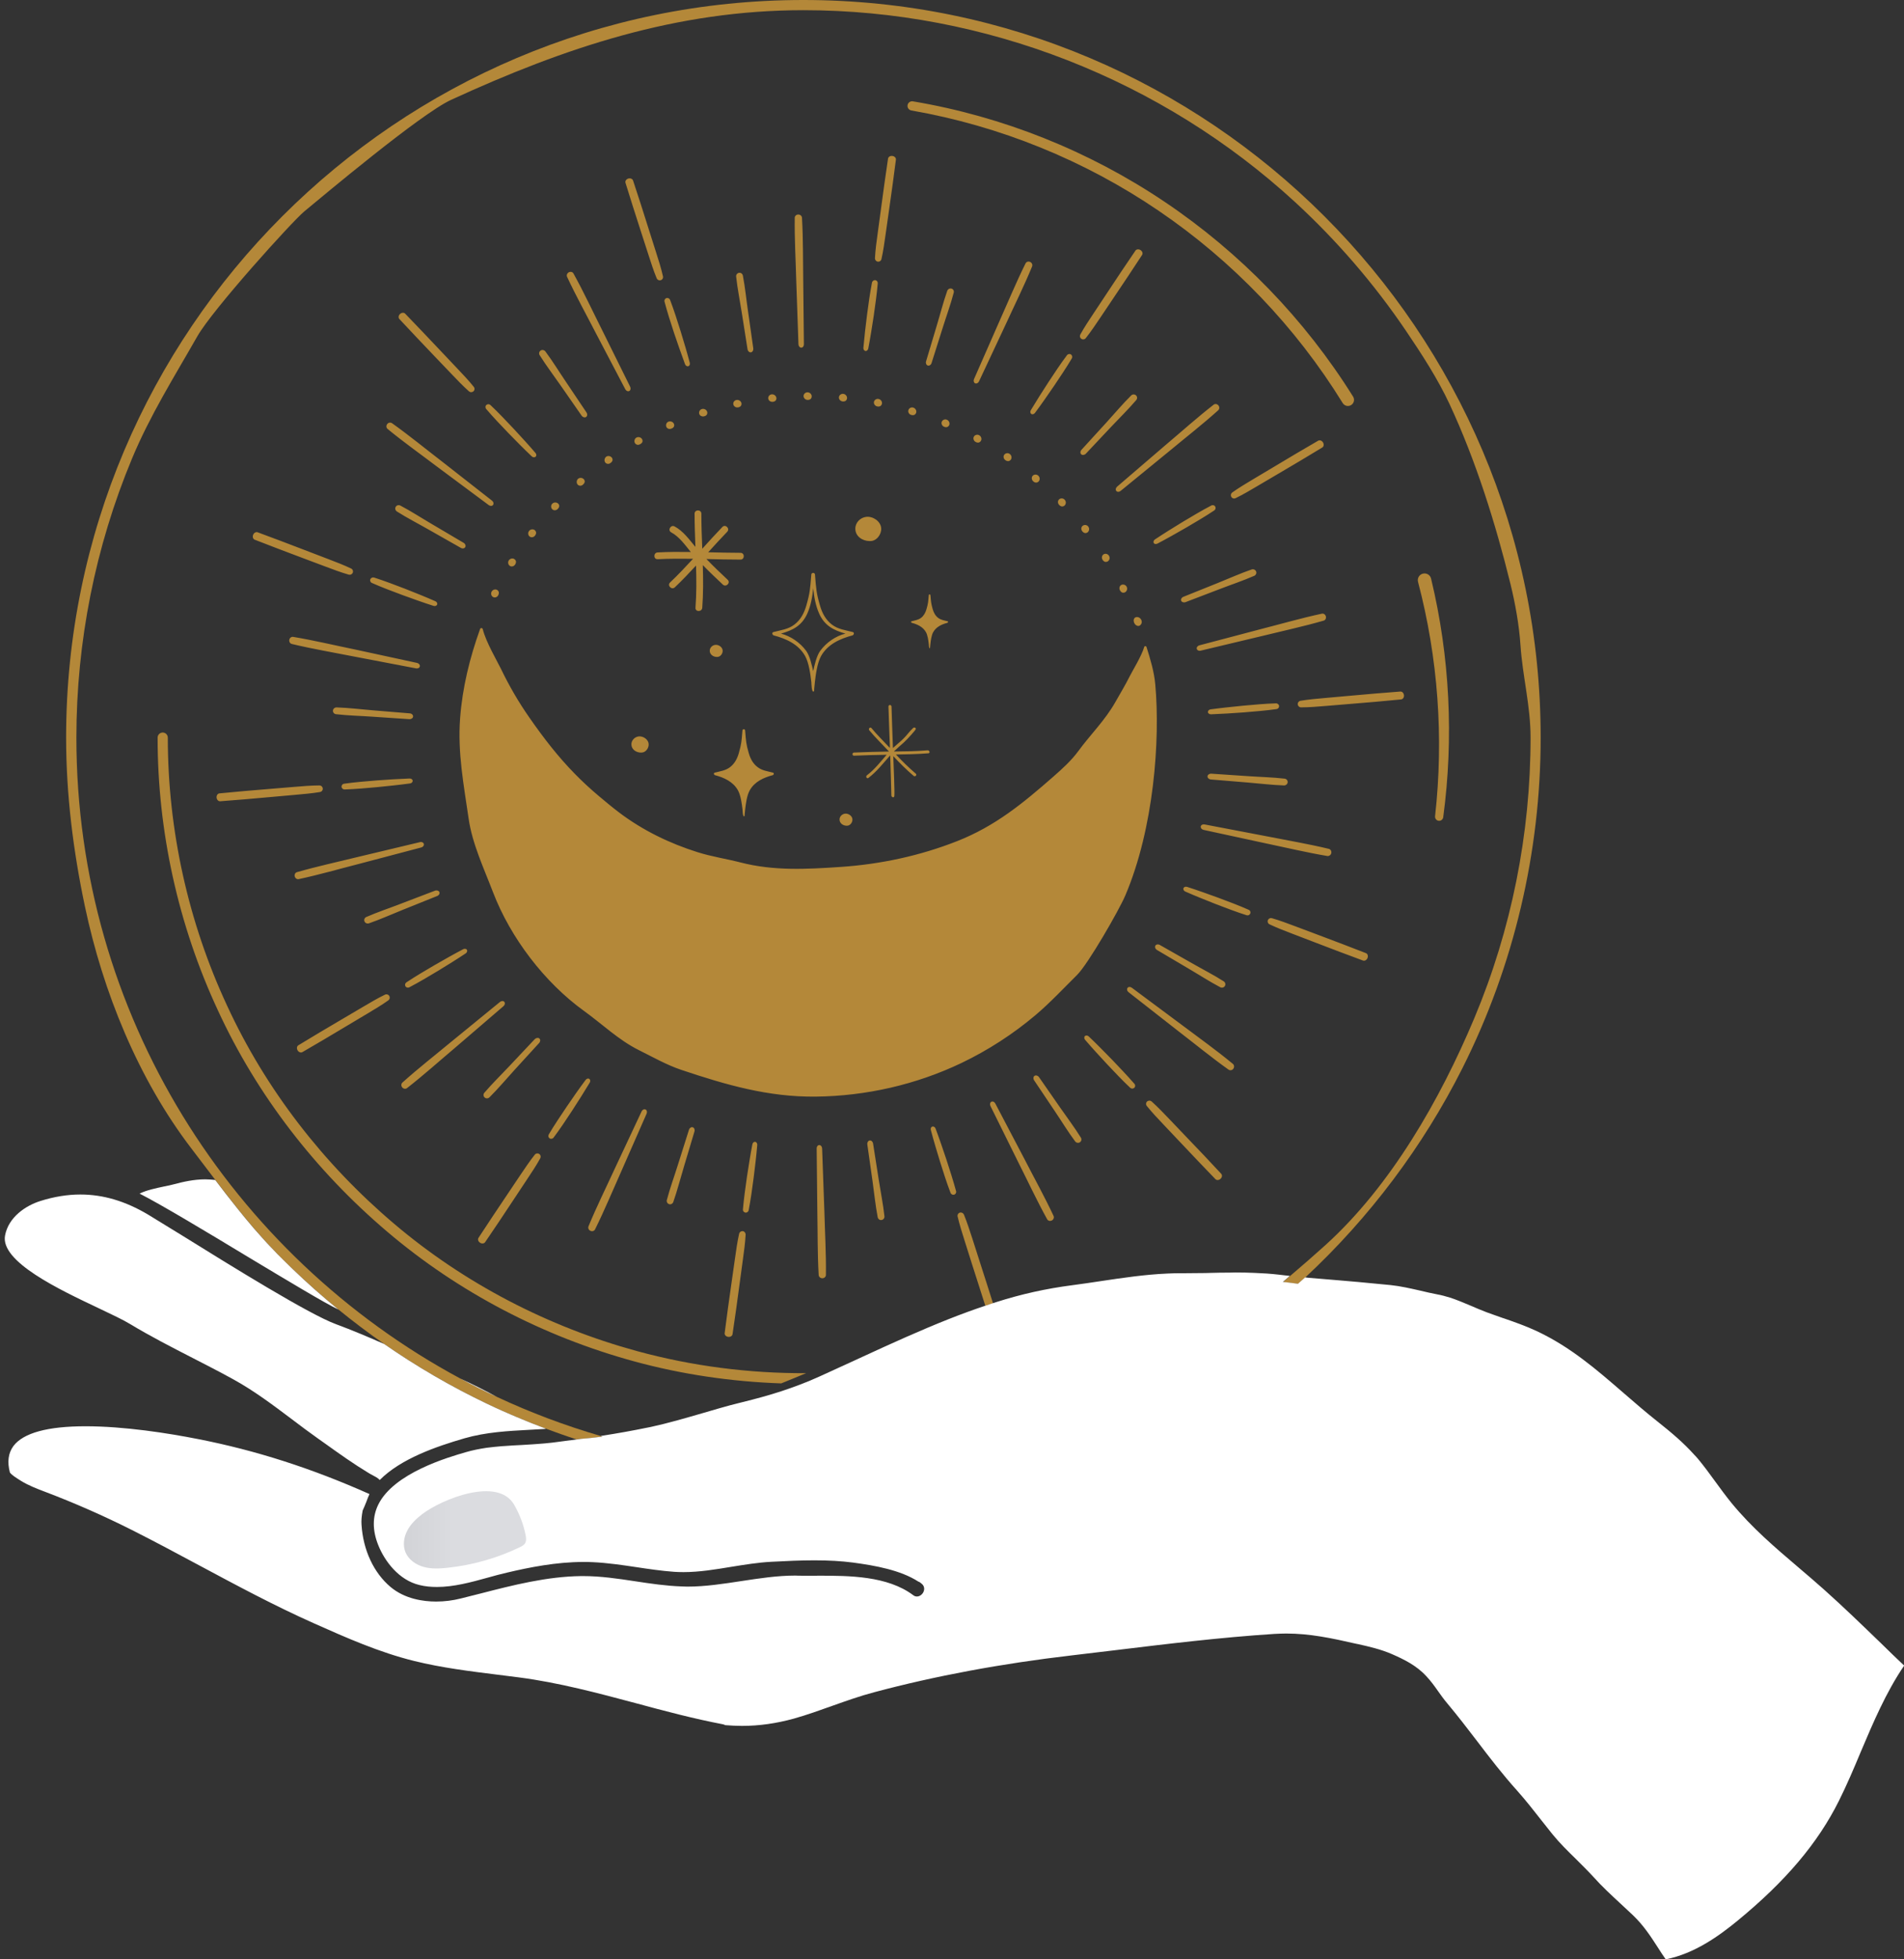
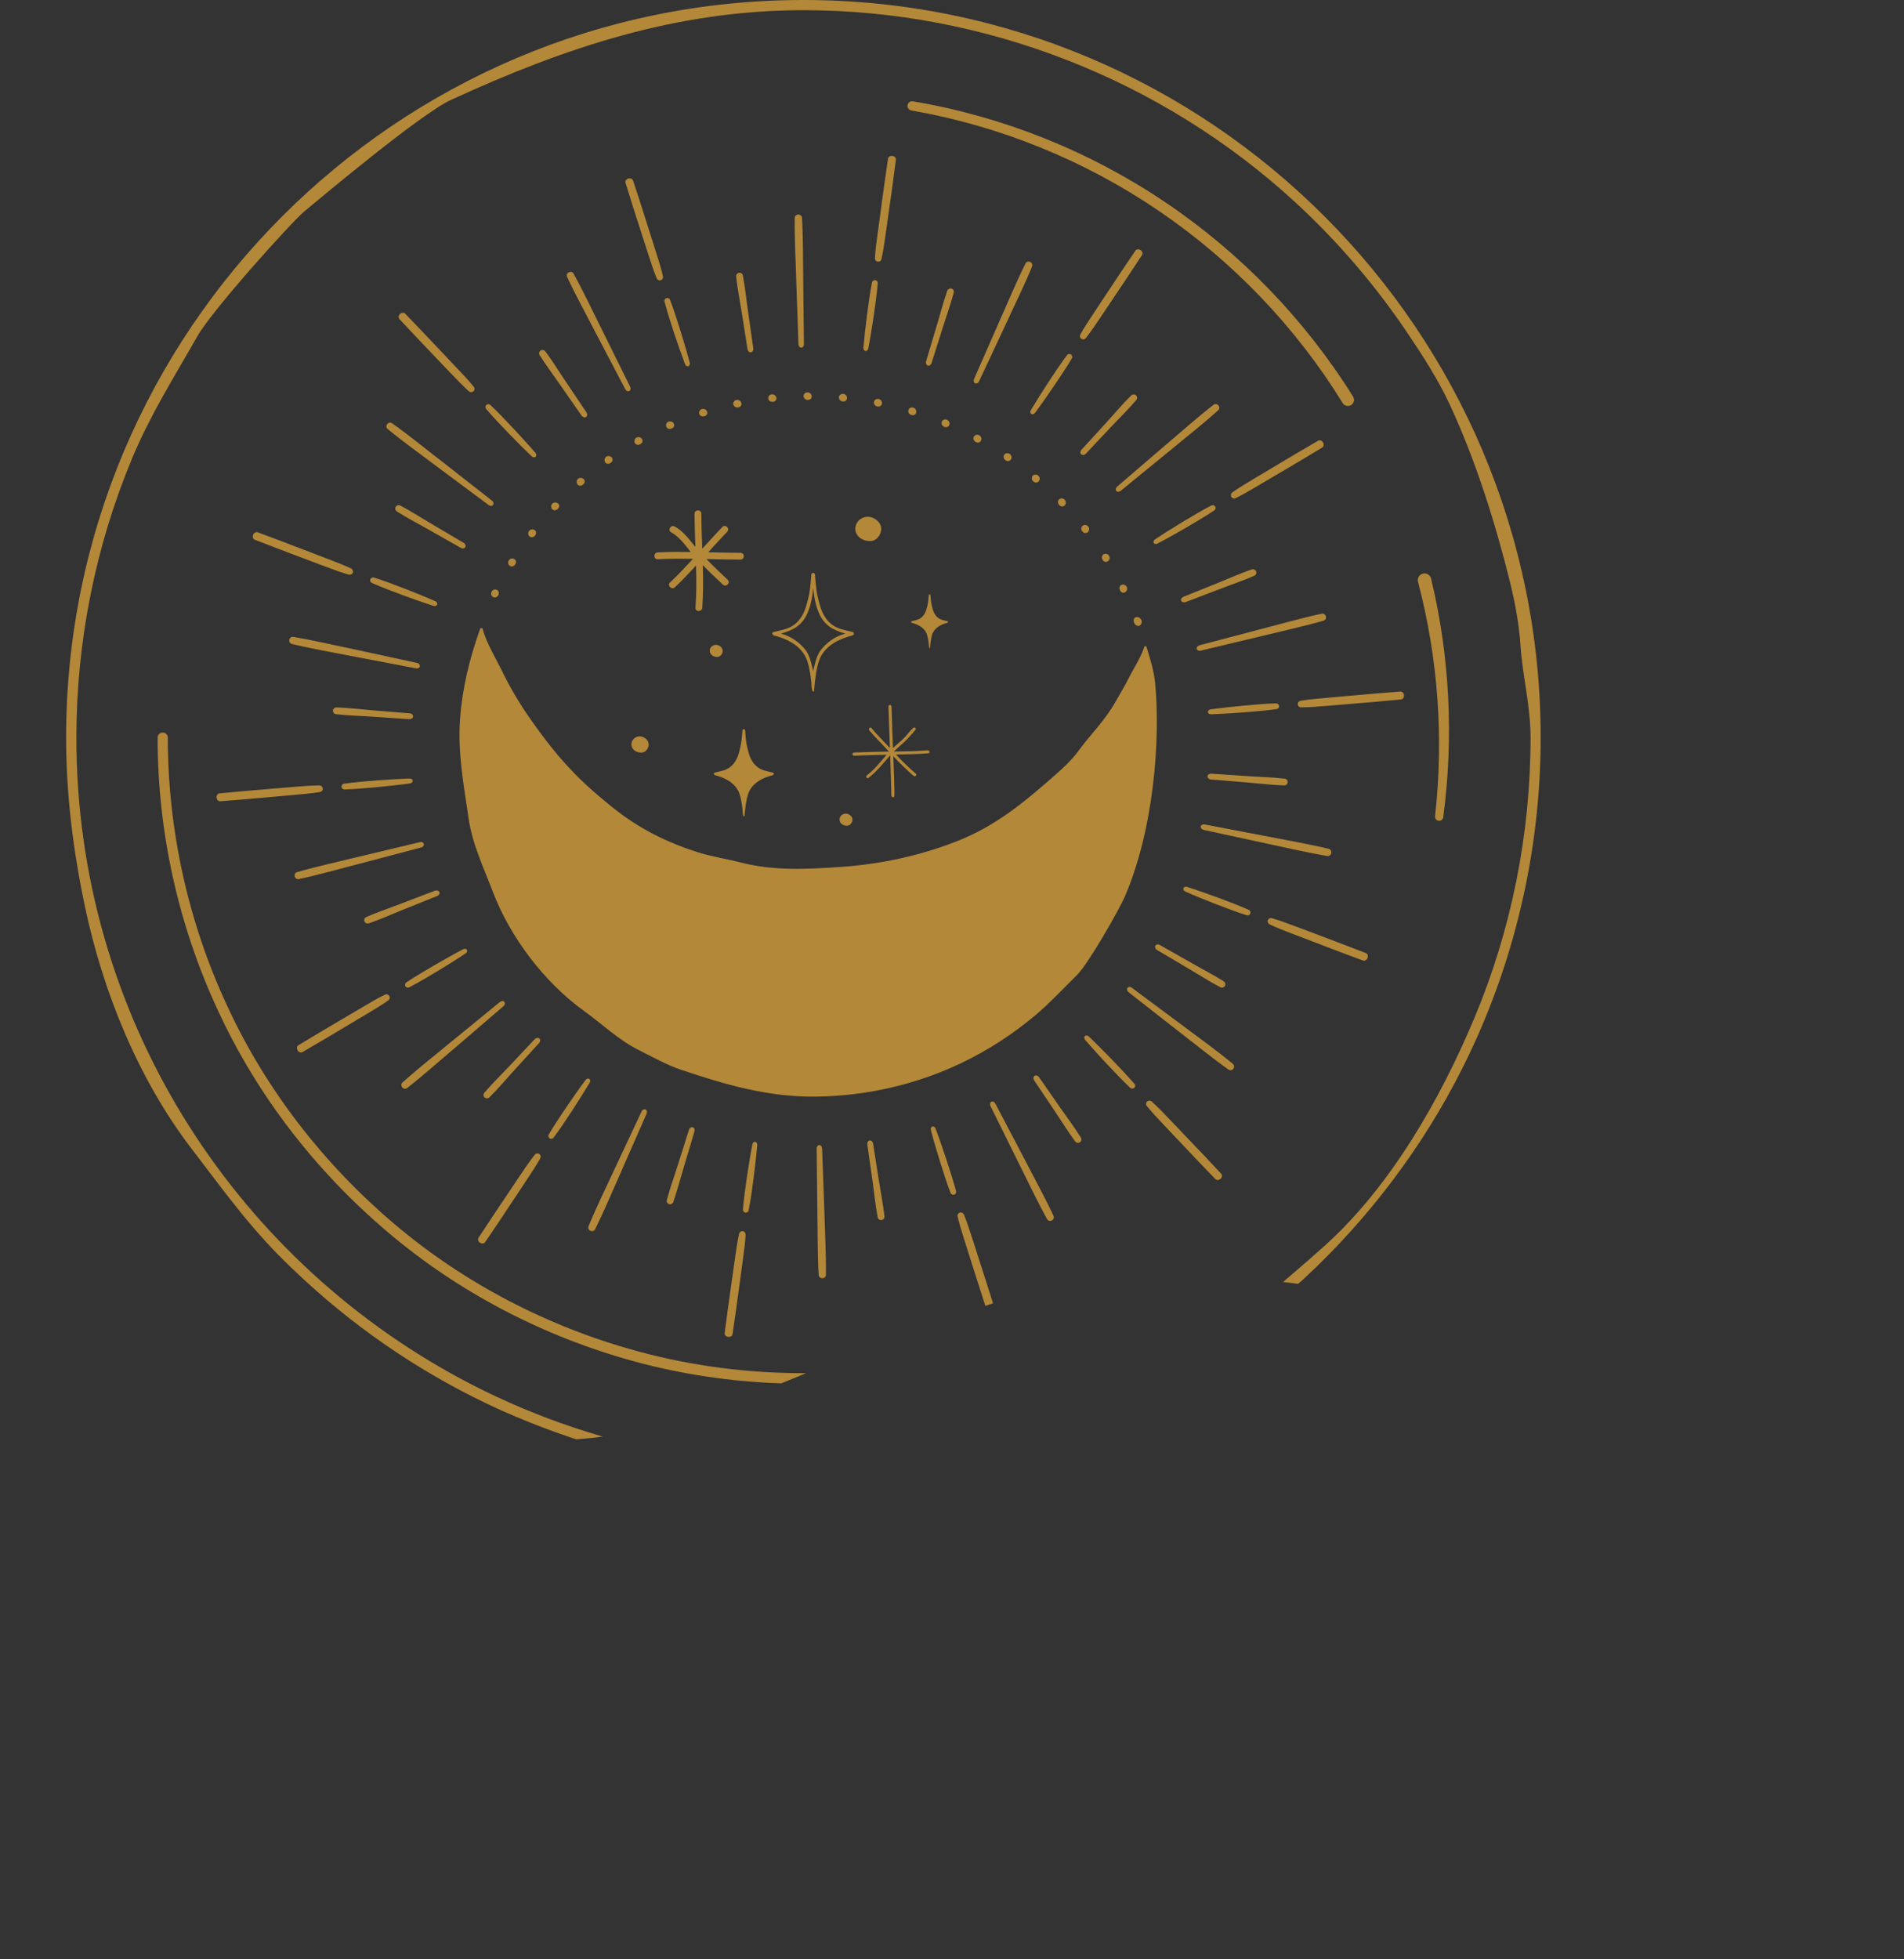
<svg xmlns="http://www.w3.org/2000/svg" xmlns:xlink="http://www.w3.org/1999/xlink" fill="#000000" height="500" id="Layer_1" preserveAspectRatio="xMidYMid meet" version="1.1" viewBox="-1.2 0.0 486.1 500.0" width="486.1" x="0" xml:space="preserve" y="0" zoomAndPan="magnify">
  <rect x="-1.2" y="0.0" width="486.1" height="500.0" fill="#333333" stroke="none" />
  <g>
    <g id="change1_1">
      <path d="M178.31,106.27c-0.27,0-0.57-0.1-0.75-0.27c-0.4-0.38-0.36-1.06,0.06-1.42c0.76-0.64,1.99,0.05,1.72,1.03 C179.22,106.05,178.72,106.26,178.31,106.27z M203.55,55.56c-0.03-0.44-0.41-0.8-0.91-0.82c-0.51-0.02-0.93,0.36-0.94,0.83 c-0.07,5.39,0.25,10.77,0.39,16.15l0.56,16.15c0.02,0.47,0.34,0.85,0.71,0.85c0.39,0,0.69-0.38,0.68-0.86l-0.17-16.16 C203.79,66.34,203.86,60.96,203.55,55.56z M204.7,102.01c0.39,0.11,0.93,0.04,1.18-0.34c0.55-0.87-0.42-1.87-1.34-1.47 c-0.5,0.21-0.75,0.8-0.47,1.31C204.19,101.74,204.45,101.94,204.7,102.01z M166.71,142.7c2.99-0.16,6-0.15,9.03-0.11 c-1.9,2.06-3.82,4.11-5.87,6.05c-0.81,0.77,0.41,2,1.23,1.23c1.87-1.78,3.65-3.65,5.4-5.55c0.11,3.59,0.13,7.19-0.14,10.76 c-0.09,1.12,1.66,1.11,1.73,0c0.27-3.61,0.24-7.23,0.14-10.87c1.66,1.71,3.39,3.34,5.12,4.97c0.81,0.77,2.04-0.46,1.23-1.23 c-1.84-1.73-3.68-3.48-5.43-5.3c2.91,0.08,5.82,0.15,8.7,0.15c1.12,0,1.12-1.73,0-1.73c-2.73,0-5.48-0.08-8.24-0.14 c1.6-1.76,3.2-3.52,4.85-5.23c0.78-0.81-0.45-2.03-1.23-1.23c-1.75,1.82-3.45,3.69-5.14,5.56c-0.12-2.99-0.23-5.97-0.23-8.94 c0-1.12-1.73-1.12-1.73,0c0,2.81,0.11,5.65,0.21,8.47c-1.58-1.89-3.1-4.04-5.31-5.22c-0.98-0.53-1.86,0.96-0.88,1.5 c2.07,1.12,3.53,3.2,5.01,5.02c-2.83-0.04-5.66-0.05-8.46,0.11C165.59,141.02,165.58,142.75,166.71,142.7z M263.17,259.04 c3.67-3.1,7.22-6.89,10.62-10.26c2.82-2.79,10.71-16.52,12.3-20.25c7.33-17.21,8.93-39.77,7.66-53.85 c-0.29-3.27-1.25-6.43-2.24-9.58c-0.1-0.29-0.5-0.3-0.59,0c-0.68,2.34-3.05,6.17-3.67,7.42c-1.13,2.28-2.47,4.46-3.71,6.67 c-2.62,4.63-6.37,8.28-9.49,12.54c-1.72,2.35-4.07,4.48-6.31,6.44c-7.78,6.82-14.83,12.63-24.56,16.47 c-9.46,3.73-19.53,5.89-29.66,6.58c-8.77,0.6-17.21,1.05-25.64-1.13c-3.65-0.94-7.36-1.48-10.97-2.62c-7.16-2.25-14-5.57-20-10.1 c-1.83-1.38-3.58-2.85-5.34-4.33c-2.17-1.83-4.15-3.67-6.01-5.57c-4.3-4.39-7.92-9.06-11.63-14.39c-2.74-3.92-5.14-8.06-7.22-12.38 c-0.81-1.69-3.92-7-4.65-10.14c-0.09-0.36-0.58-0.39-0.69-0.05c-2.64,7.33-4.52,14.99-5.1,22.76c-0.66,8.8,0.92,16.95,2.17,25.6 c0.92,6.43,3.9,12.72,6.24,18.83c4.45,11.6,13.12,22.99,23.24,30.29c4.64,3.34,8.8,7.4,13.96,9.97c3.54,1.76,7.09,3.79,10.88,5.06 c11.36,3.81,22.21,6.96,34.29,6.82c12.85-0.14,25.64-3.05,37.24-8.59C251.07,268,257.43,263.88,263.17,259.04z M189.06,309.43 c0.4,0.09,0.8-0.19,0.88-0.61c0.53-2.76,0.91-5.52,1.27-8.29c0.35-2.77,0.68-5.56,0.92-8.34c0.03-0.39-0.17-0.74-0.49-0.81 c-0.34-0.07-0.68,0.21-0.76,0.64c-0.53,2.76-0.95,5.52-1.38,8.28c-0.39,2.76-0.79,5.54-1.03,8.33 C188.43,308.99,188.68,309.35,189.06,309.43z M187.5,314.84c-0.47,2.09-0.76,4.21-1.06,6.32l-0.9,6.34 c-0.61,4.23-1.19,8.46-1.73,12.69c-0.06,0.44,0.33,0.88,0.88,0.95c0.56,0.09,1.06-0.22,1.13-0.67c0.64-4.22,1.21-8.45,1.78-12.69 l0.86-6.35c0.29-2.12,0.59-4.23,0.7-6.37c0.02-0.4-0.25-0.79-0.66-0.88C188.05,314.1,187.6,314.39,187.5,314.84z M173.69,92.93 c0.13,0.37,0.48,0.6,0.8,0.53c0.34-0.08,0.53-0.47,0.41-0.89c-0.71-2.71-1.52-5.38-2.34-8.06c-0.84-2.67-1.68-5.34-2.68-7.96 c-0.13-0.36-0.51-0.58-0.89-0.49c-0.4,0.1-0.64,0.5-0.53,0.92c0.71,2.71,1.57,5.37,2.44,8.02 C171.81,87.66,172.71,90.31,173.69,92.93z M201.63,159.37c1.58-1.21,2.47-2.93,3.02-4.82c0.95-3.28,0.98-4.3,1.26-7.66 c0.01-0.09,0.01-0.17,0.02-0.26c0-0.02,0-0.04,0-0.05c0.02-0.16,0.14-0.29,0.3-0.35c0.01,0,0.02-0.01,0.04-0.02 c0.04-0.01,0.09-0.02,0.13-0.02c0.04,0,0.09,0.01,0.13,0.02c0.01,0,0.03,0.01,0.04,0.02c0.15,0.06,0.29,0.17,0.3,0.35 c0,0.02,0,0.04,0,0.05c0.01,0.09,0.01,0.17,0.02,0.26c0.28,3.36,0.31,4.39,1.26,7.66c0.55,1.89,1.44,3.6,3.02,4.82 c1.58,1.22,3.48,1.43,5.35,1.92c0.48,0.13,0.27,0.76-0.1,0.86c-3.09,0.82-6.29,2.22-8,5.27c-0.97,1.75-1.35,4.65-1.58,6.67 c-0.07,0.58-0.12,1.16-0.17,1.73c-0.02,0.14,0.03,0.56-0.13,0.64c-0.56,0.29-0.56-2.04-0.6-2.37c-0.23-2.01-0.61-4.91-1.58-6.67 c-1.71-3.05-4.9-4.45-8-5.27c-0.38-0.1-0.58-0.73-0.1-0.86C198.15,160.8,200.05,160.59,201.63,159.37z M198.19,161.69 c2.44,0.63,4.85,2.25,6.43,4.4c0.92,1.26,1.45,3.63,1.79,5.17c0.34-1.54,0.87-3.91,1.79-5.17c1.57-2.15,3.98-3.79,6.43-4.4 c-2.92-0.85-5.29-1.95-6.7-5.12c-0.91-2.04-1.29-4.25-1.51-6.47c-0.22,2.23-0.61,4.43-1.51,6.47 C203.48,159.75,201.11,160.85,198.19,161.69z M169.1,107.85c-0.36,0.42-0.35,1.09,0.1,1.43c0.2,0.15,0.51,0.22,0.76,0.16 c0.39-0.06,0.89-0.32,0.95-0.75C171.09,107.7,169.78,107.12,169.1,107.85z M337.31,157.33c-0.11-0.5-0.57-0.83-1.03-0.73 c-5.27,1.13-10.45,2.63-15.66,3.96l-15.62,4.12c-0.45,0.12-0.75,0.51-0.66,0.89c0.09,0.38,0.54,0.59,0.99,0.47l15.72-3.75 c5.23-1.29,10.5-2.42,15.68-3.91C337.16,158.26,337.42,157.8,337.31,157.33z M170.7,306.71c1.04-2.96,1.8-5.99,2.71-8.99l2.69-8.99 c0.14-0.48-0.06-0.95-0.44-1.07c-0.39-0.12-0.83,0.18-0.97,0.66l-2.83,8.95c-0.93,2.99-2.02,5.92-2.81,8.95 c-0.12,0.44,0.12,0.9,0.55,1.05C170.04,307.44,170.54,307.18,170.7,306.71z M307.97,182.28c2.8-0.1,5.6-0.29,8.38-0.49 c2.78-0.23,5.58-0.45,8.35-0.84c0.39-0.05,0.66-0.37,0.66-0.75c-0.02-0.41-0.38-0.73-0.8-0.72c-2.8,0.09-5.59,0.35-8.37,0.6 c-2.78,0.28-5.57,0.56-8.34,0.94c-0.39,0.06-0.67,0.34-0.66,0.66C307.18,182.02,307.53,182.29,307.97,182.28z M288.6,159.32 c0.38,0.43,1.1,0.7,1.56-0.09c0.44-0.75-0.22-1.78-1.06-1.77C288.04,157.48,288.05,158.68,288.6,159.32z M307.92,198.91l9.35,0.77 c3.12,0.25,6.22,0.65,9.35,0.75c0.45,0.01,0.87-0.31,0.92-0.76c0.07-0.48-0.28-0.92-0.77-0.97c-3.11-0.36-6.24-0.42-9.36-0.64 l-9.36-0.63c-0.5-0.03-0.93,0.27-0.96,0.66C307.05,198.5,307.43,198.86,307.92,198.91z M284.76,149.55 c-0.15,0.21-0.2,0.53-0.14,0.79c0.1,0.39,0.4,0.85,0.85,0.9c1.01,0.12,1.5-1.21,0.7-1.84 C285.73,149.05,285.09,149.09,284.76,149.55z M216.83,192.84c2.78-0.12,5.56-0.19,8.34-0.24c-1.6,1.84-3.08,3.76-5.05,5.25 c-0.39,0.3-0.01,0.98,0.39,0.67c2.16-1.65,3.78-3.75,5.56-5.76c0.05,1.53,0.31,9.56,0.3,10.2c-0.01,0.51,0.69,0.71,0.76,0.21 c0.13-0.96-0.21-8.25-0.27-10.21c1.64,1.77,3.35,3.46,5.19,5.03c0.39,0.33,0.94-0.22,0.56-0.56c-1.79-1.53-3.47-3.18-5.07-4.89 c0.02,0,0.04,0,0.06,0c0.84,0,5.96-0.1,8.23-0.31c0.5-0.05,0.3-0.8-0.21-0.76c-3.51,0.28-5.23,0.25-8.61,0.3 c0.81-0.8,1.68-1.52,2.53-2.29c1-0.91,3.12-3.28,3.08-3.46c-0.01-0.03-0.01-0.06-0.02-0.09c-0.06-0.31-0.45-0.36-0.66-0.17 c-0.91,0.83-1.59,1.84-2.46,2.7c-0.86,0.86-1.82,1.59-2.71,2.42c-0.12-3.53-0.26-7.05-0.36-10.58c-0.01-0.29-0.33-0.5-0.59-0.34 c-0.25,0.16-0.2,0.3-0.19,0.58c0.01,0.25,0.02,0.51,0.03,0.76c0.02,0.51,0.03,1.02,0.05,1.53c0.05,1.35,0.1,2.71,0.14,4.06 c0.03,0.67,0.05,1.35,0.08,2.02c0.01,0.34,0.02,0.67,0.04,1.01c0.01,0.17,0.01,0.35,0.02,0.53c0,0.08-0.04,0.39,0.02,0.44 c-1.58-1.69-3.25-3.31-4.72-5.09c-0.33-0.39-0.88,0.17-0.56,0.56c1.57,1.9,3.36,3.61,5.04,5.42c-2.99,0.06-5.96,0.13-8.95,0.26 C216.32,192.07,216.32,192.86,216.83,192.84z M225.8,53.44c0.61-4.23,1.19-8.46,1.73-12.69c0.06-0.44-0.33-0.88-0.88-0.95 c-0.56-0.09-1.06,0.22-1.13,0.67c-0.64,4.22-1.21,8.45-1.78,12.69l-0.86,6.35c-0.29,2.12-0.59,4.23-0.7,6.37 c-0.02,0.4,0.25,0.79,0.66,0.88c0.45,0.1,0.9-0.19,1-0.65c0.47-2.09,0.76-4.21,1.06-6.32L225.8,53.44z M222.68,101.81 c-0.53,0.12-0.9,0.65-0.73,1.19c0.08,0.25,0.29,0.5,0.53,0.62c0.36,0.17,0.92,0.21,1.22-0.11 C224.42,102.78,223.66,101.61,222.68,101.81z M217.17,134.92c0.01,1.94,1.8,3.12,3.59,3.15c0.02,0,0.04-0.01,0.06-0.01 s0.03,0.01,0.04,0.01c1.69,0.09,3.02-1.67,2.91-3.28c-0.12-1.77-2.1-3.08-3.79-2.9C218.45,132.06,217.16,133.34,217.17,134.92z M221.42,72.12c-0.53,2.76-0.91,5.52-1.27,8.29c-0.35,2.77-0.68,5.56-0.92,8.34c-0.03,0.39,0.17,0.74,0.49,0.81 c0.34,0.07,0.68-0.21,0.76-0.64c0.53-2.76,0.95-5.52,1.38-8.28c0.39-2.76,0.79-5.54,1.03-8.33c0.03-0.39-0.21-0.73-0.59-0.81 C221.89,71.43,221.5,71.71,221.42,72.12z M213.64,102.37c0.38,0.13,0.92,0.13,1.2-0.22c0.64-0.81-0.23-1.9-1.18-1.6 c-0.52,0.16-0.83,0.73-0.61,1.26C213.15,102.05,213.39,102.28,213.64,102.37z M135.52,115.6c-1.82-2.13-3.72-4.18-5.62-6.23 c-1.92-2.03-3.83-4.07-5.88-6c-0.28-0.27-0.71-0.3-1.01-0.06c-0.33,0.25-0.36,0.73-0.08,1.06c1.82,2.14,3.76,4.15,5.69,6.17 c1.96,2,3.91,4,5.94,5.92c0.28,0.26,0.68,0.32,0.94,0.12C135.8,116.36,135.8,115.92,135.52,115.6z M124.19,151.45 c-0.02,0.55,0.41,1.04,0.97,1.01c0.26-0.01,0.55-0.16,0.71-0.36c0.25-0.31,0.41-0.84,0.19-1.21 C125.54,150.01,124.21,150.44,124.19,151.45z M128.54,143.44c-0.07,0.54,0.31,1.08,0.87,1.11c0.26,0.02,0.56-0.11,0.74-0.29 c0.28-0.28,0.51-0.79,0.32-1.18C130.04,142.14,128.67,142.43,128.54,143.44z M135.32,265.18l-6.43,6.83 c-2.14,2.28-4.39,4.46-6.43,6.84c-0.3,0.35-0.29,0.86,0.04,1.18c0.35,0.35,0.92,0.34,1.27-0.02c2.23-2.21,4.23-4.61,6.34-6.92 l6.33-6.93c0.34-0.37,0.37-0.89,0.06-1.16C136.19,264.75,135.67,264.83,135.32,265.18z M126.46,255.67l-12.51,10.22 c-4.14,3.44-8.4,6.75-12.41,10.36c-0.33,0.3-0.37,0.82-0.07,1.21c0.31,0.4,0.87,0.5,1.24,0.21c4.25-3.31,8.26-6.92,12.38-10.39 l12.26-10.53c0.36-0.31,0.45-0.79,0.21-1.09C127.32,255.37,126.83,255.38,126.46,255.67z M135.33,294.66 c-1.33,1.68-2.51,3.46-3.71,5.23l-3.57,5.32c-2.38,3.55-4.76,7.09-7.09,10.67c-0.24,0.38-0.09,0.92,0.38,1.23 c0.46,0.32,1.06,0.26,1.32-0.13c2.42-3.53,4.78-7.08,7.13-10.64l3.54-5.34c1.18-1.78,2.37-3.55,3.4-5.42 c0.2-0.36,0.12-0.82-0.22-1.07C136.16,294.23,135.62,294.29,135.33,294.66z M97.67,108.2c-0.32,0.4-0.28,0.97,0.09,1.27 c4.17,3.42,8.56,6.53,12.86,9.79l12.97,9.64c0.38,0.28,0.86,0.26,1.09-0.05c0.22-0.32,0.13-0.78-0.24-1.07l-12.73-9.96 c-4.27-3.28-8.43-6.7-12.83-9.83C98.5,107.75,97.96,107.81,97.67,108.2z M99.37,312.24c-17.94-15.2-32.73-34.23-42.59-55.61 c-9.94-21.34-15.13-44.84-15.14-68.4c0-0.72-0.59-1.3-1.3-1.3c-0.72,0-1.3,0.59-1.3,1.3c-0.01,23.92,5.26,47.82,15.35,69.51 c10,21.74,25.03,41.09,43.25,56.55c18.23,15.51,39.97,26.8,63.04,33.1c12.24,3.35,24.88,5.19,37.57,5.63 c2.12-0.87,4.25-1.72,6.36-2.61c-14.57,0.07-29.16-1.8-43.21-5.64C138.7,338.57,117.31,327.48,99.37,312.24z M117.06,242.22 c-2.48,1.3-4.91,2.69-7.34,4.08c-2.41,1.42-4.83,2.83-7.16,4.38c-0.32,0.21-0.44,0.63-0.27,0.96c0.18,0.37,0.65,0.5,1.02,0.3 c2.49-1.3,4.88-2.74,7.28-4.17c2.39-1.46,4.77-2.93,7.1-4.48c0.33-0.21,0.47-0.6,0.33-0.89 C117.87,242.11,117.43,242.02,117.06,242.22z M113.99,95.35c1.47,1.54,2.95,3.09,4.54,4.52c0.31,0.27,0.76,0.28,1.1,0.03 c0.37-0.29,0.42-0.81,0.13-1.18c-1.34-1.67-2.81-3.21-4.28-4.76l-4.4-4.65c-2.93-3.1-5.87-6.2-8.84-9.27 c-0.32-0.33-0.9-0.29-1.3,0.08c-0.42,0.37-0.49,0.96-0.17,1.3c2.91,3.13,5.86,6.22,8.8,9.31L113.99,95.35z M149.51,314.07 c0.46,0.23,1,0.08,1.21-0.35c2.4-4.83,4.45-9.81,6.66-14.73l6.5-14.8c0.19-0.43,0.07-0.91-0.28-1.07 c-0.35-0.16-0.79,0.06-0.99,0.48l-6.86,14.63c-2.24,4.89-4.65,9.72-6.7,14.7C148.88,313.37,149.07,313.86,149.51,314.07z M133.68,135.9c-0.13,0.54,0.19,1.1,0.75,1.19c0.26,0.04,0.57-0.05,0.77-0.21c0.3-0.26,0.59-0.73,0.43-1.15 C135.3,134.76,133.91,134.91,133.68,135.9z M288.89,102.09c0.3-0.35,0.29-0.86-0.04-1.18c-0.35-0.35-0.92-0.34-1.27,0.02 c-2.23,2.21-4.23,4.61-6.34,6.92l-6.33,6.93c-0.34,0.37-0.37,0.89-0.06,1.16c0.3,0.27,0.83,0.19,1.17-0.16l6.43-6.83 C284.61,106.65,286.86,104.47,288.89,102.09z M88.45,145.08c-1.93-0.92-3.93-1.68-5.92-2.44l-5.98-2.29 c-3.99-1.53-7.98-3.05-11.98-4.52c-0.42-0.15-0.93,0.13-1.14,0.64c-0.21,0.52-0.04,1.08,0.39,1.25c3.98,1.56,7.98,3.07,11.97,4.57 l5.99,2.25c1.99,0.75,4,1.51,6.05,2.1c0.39,0.12,0.83-0.07,1.01-0.44C89.03,145.77,88.86,145.27,88.45,145.08z M93.36,147.78 c-0.17,0.38-0.01,0.81,0.39,0.98c2.56,1.14,5.19,2.11,7.8,3.09c2.63,0.95,5.26,1.91,7.93,2.76c0.38,0.12,0.77,0,0.91-0.3 c0.15-0.31-0.04-0.7-0.43-0.88c-2.56-1.13-5.16-2.16-7.76-3.19c-2.61-1-5.22-2-7.9-2.86C93.93,147.28,93.52,147.45,93.36,147.78z M73.64,162.52c-0.43-0.07-0.86,0.23-0.97,0.7c-0.12,0.5,0.16,0.99,0.63,1.11c5.24,1.26,10.56,2.15,15.85,3.2l15.88,3.03 c0.46,0.09,0.89-0.14,0.96-0.52c0.07-0.38-0.24-0.76-0.7-0.87l-15.8-3.42C84.2,164.67,78.96,163.41,73.64,162.52z M148.32,275.57 c-1.68,2.24-3.27,4.55-4.85,6.86c-1.56,2.32-3.13,4.64-4.56,7.05c-0.19,0.33-0.13,0.75,0.17,0.98c0.33,0.25,0.8,0.17,1.06-0.17 c1.68-2.24,3.22-4.58,4.76-6.92c1.52-2.35,3.03-4.7,4.47-7.11c0.2-0.34,0.16-0.74-0.1-0.93 C149.01,275.11,148.58,275.22,148.32,275.57z M109.85,227.29l-8.77,3.35c-2.92,1.13-5.89,2.11-8.76,3.36 c-0.41,0.18-0.64,0.65-0.48,1.08c0.16,0.46,0.67,0.7,1.15,0.54c2.96-1.02,5.81-2.32,8.72-3.48l8.71-3.5 c0.46-0.18,0.71-0.64,0.56-1.01C110.81,227.28,110.31,227.11,109.85,227.29z M54.09,203.52c0.05,0.56,0.46,0.98,0.92,0.95 c4.26-0.32,8.52-0.68,12.76-1.07l6.38-0.57c2.13-0.19,4.26-0.37,6.37-0.72c0.4-0.07,0.7-0.42,0.69-0.84 c-0.01-0.46-0.39-0.84-0.87-0.84c-2.15,0.01-4.27,0.19-6.4,0.37l-6.39,0.53c-4.26,0.35-8.51,0.7-12.75,1.13 C54.37,202.5,54.06,202.97,54.09,203.52z M103.43,182.04l-9.35-0.77c-3.12-0.25-6.22-0.65-9.35-0.75 c-0.45-0.01-0.87,0.31-0.92,0.76c-0.07,0.48,0.28,0.92,0.77,0.97c3.11,0.36,6.24,0.42,9.36,0.64l9.36,0.63 c0.5,0.03,0.93-0.27,0.96-0.66C104.29,182.44,103.92,182.08,103.43,182.04z M103.38,198.66c-2.8,0.1-5.6,0.29-8.38,0.49 c-2.78,0.23-5.58,0.45-8.35,0.84c-0.39,0.05-0.66,0.37-0.66,0.75c0.02,0.41,0.38,0.73,0.8,0.72c2.8-0.09,5.59-0.35,8.37-0.6 c2.78-0.28,5.57-0.56,8.34-0.94c0.39-0.06,0.67-0.34,0.66-0.66C104.17,198.92,103.81,198.65,103.38,198.66z M74.04,223.61 c0.11,0.5,0.57,0.83,1.03,0.73c5.27-1.13,10.45-2.63,15.66-3.96l15.62-4.12c0.45-0.12,0.75-0.51,0.66-0.89 c-0.09-0.38-0.54-0.59-0.99-0.47l-15.72,3.75c-5.23,1.29-10.5,2.42-15.68,3.91C74.19,222.68,73.93,223.14,74.04,223.61z M117.58,139.62c0.2-0.35,0.02-0.84-0.4-1.09l-8.08-4.77c-2.7-1.58-5.32-3.29-8.09-4.75c-0.4-0.21-0.91-0.1-1.16,0.29 c-0.27,0.4-0.14,0.95,0.28,1.22c2.64,1.68,5.43,3.09,8.15,4.65l8.16,4.63C116.86,140.06,117.38,139.97,117.58,139.62z M76.01,268.48c3.7-2.13,7.37-4.32,11.03-6.51l5.5-3.28c1.83-1.1,3.67-2.18,5.41-3.42c0.34-0.24,0.45-0.68,0.27-1.06 c-0.2-0.41-0.71-0.59-1.13-0.39c-1.93,0.93-3.76,2.03-5.6,3.11l-5.52,3.25c-3.68,2.17-7.36,4.33-11,6.56 c-0.39,0.23-0.47,0.8-0.2,1.28C75.05,268.51,75.61,268.71,76.01,268.48z M309.82,104.69c0.33-0.3,0.37-0.82,0.07-1.21 c-0.31-0.4-0.87-0.5-1.24-0.21c-4.25,3.31-8.26,6.92-12.38,10.39L284,124.19c-0.36,0.31-0.45,0.79-0.21,1.09 c0.24,0.3,0.73,0.3,1.1,0l12.51-10.22C301.55,111.61,305.81,108.3,309.82,104.69z M139.56,128.92c-0.17,0.52,0.09,1.12,0.64,1.26 c0.25,0.07,0.57,0.01,0.79-0.13c0.32-0.23,0.67-0.65,0.57-1.08C141.33,128,139.88,127.96,139.56,128.92z M146.12,122.57 c-0.21,0.51-0.01,1.14,0.52,1.33c0.24,0.09,0.56,0.06,0.78-0.07c0.33-0.21,0.71-0.61,0.66-1.04 C147.96,121.82,146.49,121.6,146.12,122.57z M208.69,293.05c-0.02-0.47-0.34-0.85-0.71-0.85c-0.39,0-0.69,0.38-0.68,0.86 l0.17,16.16c0.1,5.38,0.03,10.77,0.34,16.15c0.03,0.44,0.41,0.8,0.91,0.82c0.51,0.02,0.93-0.36,0.94-0.83 c0.07-5.39-0.25-10.77-0.39-16.15L208.69,293.05z M138.04,89.68c-0.27-0.37-0.78-0.48-1.18-0.25c-0.41,0.25-0.55,0.79-0.28,1.21 c1.66,2.65,3.56,5.14,5.35,7.72l5.36,7.71c0.28,0.4,0.79,0.56,1.13,0.34c0.34-0.22,0.39-0.74,0.11-1.16l-5.23-7.79 C141.54,94.87,139.91,92.19,138.04,89.68z M240.43,295.93c-0.89-2.65-1.78-5.31-2.77-7.93c-0.13-0.37-0.48-0.6-0.8-0.53 c-0.34,0.08-0.53,0.47-0.41,0.89c0.71,2.71,1.52,5.38,2.34,8.06c0.84,2.67,1.68,5.34,2.68,7.96c0.13,0.36,0.51,0.58,0.89,0.49 c0.4-0.1,0.64-0.5,0.53-0.92C242.15,301.26,241.3,298.59,240.43,295.93z M221.7,291.81c-0.08-0.49-0.46-0.84-0.87-0.78 c-0.39,0.06-0.66,0.51-0.6,1l1.32,9.3c0.44,3.09,0.74,6.21,1.33,9.29c0.09,0.45,0.49,0.77,0.94,0.72c0.48-0.05,0.84-0.49,0.78-0.98 c-0.34-3.11-0.97-6.18-1.45-9.28L221.7,291.81z M153.27,116.9c-0.27,0.49-0.13,1.14,0.38,1.38c0.23,0.12,0.55,0.12,0.78,0.01 c0.35-0.18,0.78-0.52,0.76-0.96C155.18,116.34,153.74,115.97,153.27,116.9z M160,189.95c0.01,1.29,1.2,2.08,2.4,2.1 c0.02,0,0.03-0.01,0.04-0.01s0.02,0.01,0.03,0.01c1.13,0.06,2.01-1.11,1.94-2.19c-0.08-1.18-1.41-2.05-2.52-1.94 C160.86,188.03,159.99,188.9,160,189.95z M186.22,103.6c0.17,0.2,0.46,0.36,0.73,0.37c0.4,0.03,0.92-0.14,1.09-0.55 c0.38-0.95-0.79-1.74-1.61-1.19C185.98,102.53,185.86,103.15,186.22,103.6z M145.21,69.79c-0.21-0.39-0.71-0.53-1.16-0.32 c-0.46,0.22-0.67,0.75-0.47,1.18c2.28,4.89,4.89,9.59,7.36,14.39l7.51,14.31c0.22,0.41,0.66,0.61,1,0.43 c0.34-0.18,0.44-0.66,0.23-1.09l-7.17-14.49C150.09,79.4,147.82,74.5,145.21,69.79z M161.97,113.47c0.37-0.14,0.84-0.41,0.87-0.87 c0.09-0.99-1.3-1.47-1.88-0.64c-0.32,0.46-0.23,1.12,0.24,1.41C161.41,113.52,161.73,113.56,161.97,113.47z M166.29,64.37 l-1.94-6.11c-1.28-4.07-2.57-8.14-3.93-12.2c-0.14-0.42-0.67-0.65-1.2-0.5c-0.54,0.15-0.87,0.65-0.73,1.09 c1.25,4.08,2.56,8.15,3.87,12.21l1.97,6.1c0.66,2.03,1.3,4.07,2.12,6.05c0.15,0.38,0.57,0.61,0.98,0.51c0.45-0.1,0.73-0.55,0.63-1 C167.59,68.43,166.94,66.4,166.29,64.37z M334.81,240.6c3.99,1.53,7.98,3.05,11.98,4.52c0.42,0.15,0.93-0.13,1.14-0.64 c0.21-0.52,0.04-1.08-0.39-1.25c-3.98-1.56-7.98-3.07-11.97-4.57l-5.99-2.25c-1.99-0.75-4-1.51-6.05-2.1 c-0.39-0.12-0.83,0.07-1.01,0.44c-0.2,0.41-0.03,0.92,0.39,1.12c1.93,0.92,3.93,1.68,5.92,2.44L334.81,240.6z M338.68,217.72 c0.12-0.5-0.16-0.99-0.63-1.11c-5.24-1.26-10.56-2.15-15.85-3.2l-15.88-3.03c-0.46-0.09-0.89,0.14-0.96,0.52 c-0.07,0.38,0.24,0.76,0.7,0.87l15.8,3.42c5.27,1.1,10.52,2.36,15.83,3.25C338.14,218.49,338.57,218.19,338.68,217.72z M366.08,209.45c0.58,0.08,1.1-0.33,1.18-0.9c2.71-20.22,1.7-40.98-3.1-60.9c0-0.01-0.01-0.03-0.01-0.04 c-0.24-0.92-1.18-1.46-2.1-1.22c-0.92,0.24-1.46,1.18-1.22,2.1c5.12,19.39,6.59,39.78,4.35,59.8 C365.12,208.86,365.52,209.38,366.08,209.45z M317.6,232.17c-2.56-1.14-5.19-2.11-7.8-3.09c-2.63-0.95-5.26-1.91-7.93-2.76 c-0.38-0.12-0.77,0-0.91,0.3c-0.15,0.31,0.04,0.7,0.43,0.88c2.56,1.13,5.16,2.16,7.76,3.19c2.61,1,5.22,2,7.9,2.86 c0.37,0.12,0.77-0.04,0.93-0.39C318.16,232.79,318,232.34,317.6,232.17z M203.9,0C100.11,0,15.68,84.43,15.68,188.22 c0,14.49,1.81,28.93,4.8,43.09c4.6,21.76,13.56,43.95,27.18,61.76c2.05,2.69,4.07,5.38,6.11,8.03c1.8,2.36,3.61,4.7,5.46,7.02 c0.2,0.26,0.41,0.51,0.62,0.77c0.5,0.62,1,1.23,1.5,1.85c0.72,0.87,1.44,1.73,2.18,2.59c0.27,0.32,0.55,0.63,0.82,0.93 c0.62,0.7,1.24,1.42,1.88,2.11c0.26,0.29,0.53,0.58,0.79,0.87c0.89,0.96,1.78,1.92,2.71,2.86c0.03,0.03,0.06,0.06,0.09,0.09 c1.19,1.21,2.41,2.41,3.63,3.58c0.03,0.03,0.06,0.05,0.09,0.08c3.74,3.59,7.63,7.03,11.66,10.32c3.79,3.08,7.68,6.02,11.69,8.8 c8.31,5.76,17.08,10.87,26.21,15.23c1.31,0.63,2.62,1.23,3.95,1.83c1.14,0.51,2.27,0.99,3.42,1.48c2.5,1.06,5.03,2.06,7.57,3.02 c2.61,0.97,5.24,1.91,7.89,2.76c0.43-0.03,0.87-0.08,1.3-0.11c1.82-0.14,3.64-0.34,5.45-0.58c-0.17-0.05-0.34-0.11-0.5-0.15 c-9.12-2.66-17.97-5.99-26.45-9.95c-3.19-1.48-6.33-3.06-9.41-4.72c-58.29-31.35-98.02-92.87-98.02-163.55 c0-24.38,4.82-48.7,14.2-71.2c4.6-11.05,10.78-20.85,16.67-31.19c3.9-6.85,24.2-29.31,27.33-31.9 c4.87-4.02,29.71-24.89,37.45-28.45c29.06-13.35,57.54-22.89,89.98-22.89c46.29,0,91.51,17.7,125.56,49.02 c10.64,9.8,20.15,20.82,28.26,32.8c4.03,5.95,8.09,12.2,11.14,18.73c6.7,14.38,11.75,30.49,15.54,45.88 c1.21,4.92,2.22,10.54,2.55,15.57c0.54,7.99,2.58,15.53,2.58,23.63c0,24.55-4.88,49.02-14.39,71.66 c-8.7,20.7-21.28,42.73-37.98,57.84c-2.99,2.7-6,5.32-9.03,7.89c-0.6,0.51-1.18,1.03-1.79,1.53c1.29,0.13,2.57,0.31,3.85,0.48 c0.47-0.43,0.97-0.84,1.44-1.28c0.13-0.12,0.25-0.23,0.37-0.35c16.41-15.27,30.08-33.44,40.15-53.45 c13.12-26.09,19.96-55.13,19.96-84.32C392.12,84.44,307.69,0,203.9,0z M301.77,290.22l-4.42-4.63c-1.47-1.54-2.95-3.09-4.54-4.52 c-0.31-0.27-0.76-0.28-1.1-0.03c-0.37,0.29-0.42,0.81-0.13,1.18c1.34,1.67,2.81,3.21,4.28,4.76l4.4,4.65 c2.93,3.1,5.87,6.2,8.84,9.27c0.32,0.33,0.9,0.29,1.3-0.08c0.42-0.37,0.49-0.96,0.17-1.3C307.68,296.39,304.73,293.3,301.77,290.22 z M269.42,282.58l-5.36-7.71c-0.28-0.4-0.79-0.56-1.13-0.34s-0.39,0.74-0.11,1.16l5.23,7.79c1.75,2.59,3.37,5.27,5.24,7.78 c0.27,0.37,0.78,0.48,1.18,0.25c0.41-0.25,0.55-0.79,0.28-1.21C273.1,287.65,271.2,285.15,269.42,282.58z M260.41,295.89 l-7.51-14.31c-0.22-0.41-0.66-0.61-1-0.43c-0.34,0.18-0.44,0.66-0.23,1.09l7.17,14.49c2.43,4.81,4.7,9.7,7.31,14.41 c0.21,0.39,0.71,0.53,1.16,0.32c0.46-0.22,0.67-0.75,0.47-1.18C265.49,305.39,262.87,300.68,260.41,295.89z M282.7,270.4 c-1.96-2-3.91-4-5.94-5.92c-0.28-0.26-0.68-0.32-0.94-0.12c-0.27,0.21-0.27,0.66,0.01,0.98c1.82,2.13,3.72,4.18,5.62,6.23 c1.92,2.03,3.83,4.07,5.88,6c0.28,0.27,0.71,0.3,1.01,0.06c0.33-0.25,0.36-0.73,0.08-1.06C286.57,274.45,284.64,272.43,282.7,270.4 z M300.72,261.69l-12.97-9.64c-0.38-0.28-0.86-0.26-1.09,0.05c-0.22,0.32-0.13,0.78,0.24,1.07l12.73,9.96 c4.27,3.28,8.43,6.7,12.83,9.83c0.36,0.25,0.91,0.18,1.19-0.2c0.32-0.4,0.28-0.97-0.09-1.27 C309.42,268.05,305.02,264.93,300.72,261.69z M247.02,315.99c-0.66-2.03-1.32-4.08-2.13-6.06c-0.17-0.37-0.59-0.59-0.97-0.51 c-0.46,0.1-0.73,0.56-0.64,1c0.49,2.08,1.13,4.13,1.78,6.16l1.93,6.11c1.1,3.5,2.23,7.01,3.37,10.54c0.66-0.24,1.32-0.46,1.96-0.66 c-1.1-3.52-2.23-6.99-3.35-10.49L247.02,315.99z M272.26,90.48c-0.33-0.25-0.8-0.17-1.06,0.17c-1.68,2.24-3.22,4.58-4.76,6.92 c-1.52,2.35-3.03,4.7-4.47,7.11c-0.2,0.34-0.16,0.74,0.1,0.93c0.28,0.21,0.71,0.1,0.96-0.24c1.68-2.24,3.27-4.55,4.85-6.86 c1.56-2.32,3.13-4.64,4.56-7.05C272.62,91.14,272.56,90.72,272.26,90.48z M314.26,127.12c1.93-0.93,3.76-2.03,5.6-3.11l5.52-3.25 c3.68-2.17,7.36-4.33,11-6.56c0.39-0.23,0.47-0.8,0.2-1.28c-0.28-0.49-0.84-0.69-1.24-0.46c-3.7,2.13-7.37,4.32-11.03,6.51 l-5.5,3.28c-1.83,1.1-3.67,2.18-5.41,3.42c-0.34,0.24-0.45,0.68-0.27,1.06C313.33,127.16,313.83,127.33,314.26,127.12z M296.09,51.47c-19.29-12.97-41.33-21.76-64.22-25.61c-0.64-0.11-1.25,0.32-1.36,0.96c-0.12,0.65,0.32,1.25,0.96,1.37 c22.54,3.92,44.2,12.71,63.09,25.56c18.91,12.83,35.06,29.68,47.04,49.11l0.01,0.01c0.45,0.73,1.42,0.95,2.15,0.49 c0.73-0.45,0.95-1.42,0.49-2.15C331.92,81.47,315.38,64.41,296.09,51.47z M330.98,180.51c2.15-0.01,4.27-0.19,6.4-0.37l6.39-0.53 c4.26-0.35,8.51-0.7,12.75-1.13c0.45-0.05,0.77-0.51,0.72-1.06c-0.05-0.56-0.46-0.98-0.92-0.95c-4.26,0.32-8.52,0.68-12.76,1.07 l-6.38,0.57c-2.13,0.19-4.26,0.37-6.37,0.72c-0.4,0.07-0.7,0.42-0.69,0.84C330.13,180.14,330.52,180.51,330.98,180.51z M280.24,141.79c-0.13,0.23-0.15,0.56-0.07,0.8c0.13,0.38,0.48,0.8,0.93,0.8c1.04,0,1.35-1.35,0.51-1.9 C281.16,141.18,280.51,141.29,280.24,141.79z M268.94,127.83c-0.08,0.25-0.04,0.58,0.1,0.8c0.2,0.35,0.64,0.68,1.08,0.6 c1.02-0.2,1.05-1.59,0.12-1.97C269.71,127.05,269.12,127.28,268.94,127.83z M276.01,86.28c1.33-1.68,2.51-3.46,3.71-5.23l3.57-5.32 c2.38-3.54,4.76-7.09,7.09-10.67c0.24-0.38,0.09-0.92-0.38-1.23c-0.46-0.32-1.06-0.26-1.32,0.13c-2.42,3.53-4.78,7.08-7.13,10.64 l-3.54,5.34c-1.18,1.78-2.37,3.55-3.4,5.42c-0.2,0.36-0.12,0.82,0.22,1.07C275.2,86.72,275.73,86.65,276.01,86.28z M301.49,153.65 l8.77-3.35c2.92-1.13,5.89-2.11,8.76-3.36c0.41-0.18,0.64-0.65,0.48-1.08c-0.16-0.46-0.67-0.7-1.15-0.54 c-2.96,1.02-5.81,2.32-8.72,3.48l-8.71,3.5c-0.46,0.18-0.71,0.64-0.56,1.01C300.53,153.67,301.03,153.82,301.49,153.65z M262.24,121.84c-0.06,0.26,0.02,0.58,0.17,0.79c0.23,0.33,0.7,0.63,1.13,0.49c0.99-0.31,0.89-1.69-0.08-1.97 C262.93,120.99,262.35,121.28,262.24,121.84z M274.94,134.53c-0.11,0.24-0.1,0.57,0.02,0.8c0.17,0.36,0.57,0.74,1.01,0.7 c1.02-0.09,1.22-1.49,0.32-1.95C275.79,133.83,275.17,134.01,274.94,134.53z M293.77,241.32c-0.2,0.35-0.02,0.84,0.4,1.09 l8.08,4.77c2.7,1.58,5.32,3.29,8.09,4.75c0.4,0.21,0.91,0.1,1.16-0.29c0.27-0.4,0.14-0.95-0.28-1.22 c-2.64-1.68-5.43-3.09-8.15-4.65l-8.16-4.63C294.49,240.89,293.97,240.97,293.77,241.32z M294.3,138.72 c2.48-1.3,4.91-2.69,7.34-4.08c2.41-1.42,4.83-2.83,7.16-4.38c0.32-0.21,0.44-0.63,0.27-0.96c-0.18-0.37-0.65-0.5-1.02-0.3 c-2.49,1.3-4.88,2.74-7.28,4.17c-2.39,1.46-4.77,2.93-7.1,4.48c-0.33,0.21-0.47,0.6-0.33,0.89 C293.48,138.83,293.91,138.92,294.3,138.72z M231.57,158.93c1.41,0.38,2.85,1,3.63,2.39c0.44,0.79,0.62,2.11,0.72,3.02 c0.02,0.14,0.02,1.2,0.27,1.08c0.07-0.04,0.05-0.22,0.06-0.29c0.03-0.26,0.05-0.52,0.08-0.79c0.11-0.92,0.27-2.23,0.72-3.02 c0.77-1.39,2.23-2.02,3.63-2.39c0.16-0.05,0.26-0.34,0.05-0.39c-0.85-0.22-1.71-0.32-2.43-0.88c-0.71-0.55-1.12-1.33-1.37-2.19 c-0.43-1.48-0.44-1.95-0.58-3.48c0-0.04-0.01-0.08-0.01-0.12c0-0.01,0-0.02,0-0.02c-0.01-0.08-0.07-0.13-0.13-0.15 c-0.01,0-0.01-0.01-0.02-0.01c-0.02,0-0.04-0.01-0.06-0.01s-0.04,0-0.06,0.01c-0.01,0-0.01,0.01-0.02,0.01 c-0.07,0.03-0.13,0.08-0.13,0.15c0,0.01,0,0.02,0,0.02c0,0.04-0.01,0.08-0.01,0.12c-0.13,1.53-0.14,1.99-0.58,3.48 c-0.25,0.86-0.66,1.64-1.37,2.19c-0.72,0.55-1.58,0.65-2.43,0.88C231.31,158.59,231.4,158.88,231.57,158.93z M195.43,100.75 c-0.47,0.26-0.66,0.87-0.34,1.35c0.14,0.22,0.43,0.39,0.68,0.43c0.39,0.07,0.93-0.05,1.14-0.44 C197.38,101.19,196.31,100.28,195.43,100.75z M214.55,207.63c-0.76,0.09-1.42,0.73-1.41,1.51c0.01,0.96,0.9,1.56,1.79,1.57 c0.01,0,0.02,0,0.03-0.01c0.01,0,0.01,0.01,0.02,0.01c0.84,0.04,1.5-0.83,1.45-1.64C216.38,208.19,215.39,207.54,214.55,207.63z M189.97,192.22c-0.7-2.41-0.72-3.16-0.92-5.63c-0.01-0.07-0.01-0.13-0.02-0.19c0-0.01,0-0.03,0-0.04 c-0.01-0.13-0.11-0.21-0.22-0.25c-0.01,0-0.02-0.01-0.03-0.01c-0.03-0.01-0.06-0.01-0.09-0.01s-0.06,0-0.09,0.01 c-0.01,0-0.02,0.01-0.03,0.01c-0.12,0.04-0.21,0.13-0.22,0.25c0,0.01,0,0.03,0,0.04c-0.01,0.07-0.01,0.13-0.02,0.19 c-0.2,2.48-0.23,3.23-0.92,5.63c-0.4,1.39-1.06,2.64-2.22,3.54c-1.17,0.9-2.55,1.05-3.93,1.41c-0.35,0.1-0.2,0.56,0.07,0.64 c2.27,0.6,4.62,1.63,5.87,3.87c0.72,1.29,0.99,3.42,1.17,4.89c0.03,0.24,0.03,1.95,0.44,1.74c0.12-0.06,0.09-0.36,0.1-0.47 c0.04-0.42,0.08-0.85,0.13-1.27c0.17-1.47,0.44-3.6,1.17-4.89c1.25-2.24,3.6-3.27,5.87-3.87c0.27-0.07,0.42-0.54,0.07-0.64 c-1.38-0.37-2.76-0.51-3.93-1.41C191.03,194.86,190.38,193.61,189.97,192.22z M181.83,167.63c0.01,0,0.01,0.01,0.02,0.01 c0.84,0.04,1.5-0.83,1.45-1.64c-0.06-0.89-1.05-1.54-1.89-1.44c-0.76,0.09-1.42,0.73-1.41,1.51c0.01,0.96,0.9,1.56,1.79,1.57 C181.81,167.64,181.82,167.63,181.83,167.63z M241.77,73.66c-0.46-0.16-0.96,0.1-1.14,0.57c-1.04,2.96-1.8,5.99-2.71,8.99 l-2.69,8.99c-0.14,0.48,0.06,0.95,0.44,1.07c0.39,0.12,0.83-0.18,0.97-0.66l2.83-8.95c0.93-2.99,2.02-5.92,2.81-8.95 C242.43,74.27,242.2,73.81,241.77,73.66z M255.02,116.47c-0.03,0.26,0.08,0.57,0.25,0.77c0.27,0.3,0.76,0.55,1.18,0.38 c0.95-0.4,0.71-1.76-0.28-1.96C255.64,115.56,255.09,115.91,255.02,116.47z M261.84,66.86c-0.46-0.23-1-0.08-1.21,0.35 c-2.4,4.83-4.45,9.81-6.66,14.73l-6.5,14.8c-0.19,0.43-0.07,0.91,0.28,1.07c0.35,0.16,0.79-0.06,0.99-0.48l6.86-14.63 c2.24-4.89,4.65-9.72,6.7-14.7C262.47,67.58,262.28,67.09,261.84,66.86z M247.32,111.87c0,0.26,0.13,0.56,0.33,0.74 c0.3,0.27,0.81,0.47,1.2,0.25c0.91-0.49,0.53-1.83-0.47-1.92C247.83,110.9,247.33,111.29,247.32,111.87z M232.39,105.77 c0.79-0.66,0.15-1.9-0.85-1.79c-0.54,0.06-0.95,0.56-0.85,1.12c0.05,0.26,0.24,0.53,0.46,0.66 C231.5,105.96,232.05,106.06,232.39,105.77z M188.46,70.33c-0.09-0.45-0.49-0.77-0.94-0.72c-0.48,0.05-0.84,0.49-0.78,0.98 c0.34,3.11,0.97,6.18,1.45,9.27l1.46,9.27c0.08,0.49,0.46,0.84,0.87,0.78c0.39-0.06,0.66-0.51,0.6-1l-1.32-9.3 C189.34,76.53,189.05,73.4,188.46,70.33z M240.13,107.03c-0.55,0.01-1.01,0.46-0.95,1.02c0.02,0.26,0.19,0.55,0.39,0.7 c0.32,0.24,0.85,0.39,1.22,0.13C241.64,108.32,241.13,107.02,240.13,107.03z" fill="#b48839" />
    </g>
    <g id="change2_1">
-       <path d="M484.94,425.03c-4.67,6.87-7.92,14.57-11.08,22.02c-1.73,4.15-3.56,8.46-5.6,12.54 c-5.36,10.73-13.54,20.43-25.84,30.53c-4.67,3.83-10.95,8.41-18.36,9.87c-0.73-1.05-1.4-2.08-2.05-3.1 c-1.83-2.83-3.56-5.5-6.26-8.11c-1.1-1.03-2.2-2.05-3.3-3.08c-2.3-2.13-4.69-4.33-6.82-6.72c-1.46-1.59-3.03-3.13-4.52-4.62 c-2.05-2-4.15-4.06-5.99-6.33c-0.92-1.15-1.83-2.3-2.74-3.45c-2-2.56-4.08-5.21-6.33-7.73c-3.59-3.99-6.9-8.28-10.07-12.45 c-2.49-3.26-5.06-6.6-7.75-9.81c-0.81-0.95-1.54-1.98-2.27-3.01c-0.92-1.32-1.91-2.67-3.05-3.88c-2.56-2.76-5.74-4.28-8.75-5.6 c-2.81-1.22-5.79-1.91-8.7-2.56l-0.29-0.05c-6.53-1.49-11.97-2.64-18.01-2.64c-1,0-2,0.05-3.05,0.1 c-13.59,0.88-27.3,2.54-40.56,4.15c-3.69,0.44-7.36,0.88-11.05,1.32c-18.09,2.1-35.07,5.28-50.51,9.41 c-3.62,0.95-7.19,2.23-10.64,3.45c-3.23,1.15-6.55,2.35-9.87,3.28c-4.52,1.24-8.85,1.86-13.27,1.86c-1.4,0-2.81-0.08-4.26-0.19 c-0.17-0.1-0.37-0.17-0.59-0.22c-7.43-1.42-14.91-3.4-22.15-5.36c-9.7-2.59-19.75-5.28-29.89-6.6c-1.78-0.24-3.56-0.46-5.38-0.68 c-7.06-0.88-14.4-1.78-21.41-3.52c-8.87-2.18-17.36-5.94-25.55-9.59c-10.12-4.5-19.84-9.73-29.26-14.77 c-5.63-3.01-11.44-6.14-17.23-9.05c-7.19-3.62-14.69-6.92-22.32-9.81c-1.93-0.73-4.1-1.56-6.01-2.74c-1.29-0.81-2.4-1.51-2.83-2.13 c-0.71-2.69-0.44-4.96,0.92-6.79c2.54-3.32,8.73-5.01,18.38-5.01c9.92,0,21.1,1.76,28.7,3.26c14.77,2.88,29.09,7.48,43.8,14.04 c-0.24,0.51-0.51,1.19-0.76,1.88c-0.32,0.78-0.61,1.56-0.98,2.32c-0.27,1.44-0.37,2.54-0.29,3.64c0.41,6.45,3.1,12.24,7.41,15.87 c3.64,3.05,8.33,3.72,11.64,3.72c2.1,0,4.28-0.27,6.28-0.78c1.69-0.41,3.37-0.83,5.04-1.27c8.28-2.13,16.87-4.33,25.66-4.45h0.61 c4.37,0,8.87,0.66,13.2,1.32c3.88,0.59,7.9,1.19,11.86,1.32c0.49,0.03,1,0.05,1.49,0.05c4.62,0,9.29-0.73,13.81-1.42 c4.5-0.68,9.14-1.4,13.77-1.4l0.81,0.03c1.18,0,2.37,0.03,3.62,0.03l1.35-0.03c7.87,0,17.68,0,24.32,4.99 c0.27,0.22,0.61,0.32,0.92,0.32c0.73,0,1.44-0.54,1.73-1.29c0.27-0.71,0.1-1.42-0.41-1.88l-0.35-0.29 c-0.17-0.17-0.37-0.27-0.61-0.35c-4.5-2.91-11-4.1-16.77-4.86c-2.83-0.37-6.04-0.56-9.75-0.56c-3.59,0-7.23,0.17-10.95,0.37 c-3.47,0.17-6.95,0.76-10.29,1.29c-3.99,0.66-8.11,1.35-12.2,1.35c-0.81,0-1.61-0.03-2.42-0.08c-3.2-0.24-6.45-0.71-9.6-1.19 c-3.64-0.54-7.41-1.1-11.13-1.27c-0.81-0.05-1.61-0.05-2.4-0.05c-6.95,0-13.77,1.37-19.51,2.72c-1.64,0.37-3.28,0.83-4.94,1.29 c-4.26,1.18-8.65,2.37-12.93,2.37c-1.59,0-3.05-0.14-4.45-0.49c-5.28-1.24-8.9-6.09-10.54-10.19c-1.51-3.77-1.51-7.23,0-10.32 c3.96-8.09,17.87-12.1,22.44-13.42c1.59-0.46,3.3-0.81,5.23-1.1c1.29-0.17,2.62-0.29,3.94-0.41l0.56-0.03 c1.49-0.13,2.99-0.19,4.47-0.27c0.92-0.05,1.83-0.1,2.76-0.17l1.1-0.08c1.35-0.1,2.62-0.19,3.91-0.35 c2.78-0.35,5.19-0.66,7.41-0.97c1.82-0.14,3.64-0.34,5.45-0.58c-0.17-0.05-0.34-0.11-0.5-0.15c0.08-0.01,0.15-0.02,0.23-0.04 c4.01-0.61,7.92-1.32,11.64-2.08l0.88-0.17c4.47-0.97,8.92-2.27,13.23-3.52c1.42-0.41,2.83-0.83,4.26-1.24 c1.91-0.54,3.83-1.08,5.79-1.54c3.74-0.92,7.04-1.83,10.05-2.81c3.5-1.15,6.7-2.37,9.78-3.77c3.13-1.42,6.28-2.86,9.43-4.31 l1.69-0.78c3.72-1.71,7.43-3.42,11.17-5.06c7.65-3.37,14.1-5.94,20.07-7.92c0.66-0.24,1.32-0.46,1.96-0.66 c0.24-0.08,0.51-0.17,0.76-0.24c6.43-2.05,12.66-3.45,19.6-4.35c2.4-0.32,4.77-0.66,7.17-1.03c5.55-0.83,11.32-1.69,16.99-1.93 c1.03-0.05,2.08-0.08,3.1-0.08h1.03c1.86,0,3.72-0.03,5.6-0.05l1.08-0.03c1.71-0.05,3.45-0.08,5.15-0.08l1.42-0.03 c1.61,0,3.2,0.03,4.79,0.1c2.23,0.08,4.26,0.22,6.18,0.44c0.97,0.13,1.96,0.22,2.93,0.33c-0.6,0.51-1.18,1.03-1.79,1.53 c1.29,0.13,2.57,0.31,3.85,0.48c0.47-0.43,0.97-0.84,1.44-1.28c0.13-0.12,0.25-0.23,0.37-0.35c0.1,0.01,0.2,0.02,0.3,0.03 l0.32,0.05c2.74,0.24,5.42,0.46,8.14,0.68c3.32,0.29,6.68,0.56,10,0.91l3.05,0.29c2.56,0.27,5.13,0.86,7.6,1.42 c1.42,0.35,2.83,0.66,4.31,0.95c1.08,0.19,2.15,0.49,3.28,0.83c1.88,0.61,3.64,1.37,5.5,2.15c1.24,0.54,2.51,1.08,3.86,1.59 c1.37,0.51,2.74,0.97,4.1,1.46l0.41,0.13c2.74,0.95,5.6,1.96,8.31,3.23c8.63,4.06,15.25,9.81,22.27,15.89 c2.72,2.35,5.52,4.79,8.46,7.11c3.62,2.88,6.6,5.36,9.49,8.58l0.39,0.41c0.17,0.19,0.37,0.39,0.54,0.61 c1.54,1.86,2.99,3.83,4.37,5.74c1.35,1.86,2.76,3.77,4.23,5.58c5.18,6.28,10.95,11.19,17.09,16.42c2.15,1.83,4.31,3.67,6.45,5.58 c4.99,4.45,9.85,9.17,14.57,13.72C481,421.27,482.95,423.16,484.94,425.03z M85.19,334.17c-4.03-3.28-7.91-6.71-11.66-10.32 c-0.03-0.03-0.06-0.05-0.09-0.08c-1.22-1.18-2.44-2.37-3.63-3.58c-0.03-0.03-0.06-0.06-0.1-0.09c-0.92-0.94-1.82-1.9-2.71-2.85 c-0.27-0.29-0.53-0.58-0.79-0.87c-0.64-0.7-1.26-1.41-1.88-2.11c-0.27-0.31-0.55-0.63-0.82-0.93c-0.73-0.86-1.46-1.72-2.18-2.59 c-0.51-0.62-1-1.23-1.5-1.85c-0.2-0.26-0.41-0.51-0.62-0.77c-1.85-2.31-3.67-4.65-5.46-7.02c-0.85-0.09-1.7-0.16-2.55-0.16 c-2.88,0-5.58,0.61-8.06,1.27c-0.71,0.19-1.51,0.37-2.42,0.54c-2.05,0.44-4.55,0.95-6.28,1.83c5.36,2.72,16.68,9.51,27.65,16.14 C72.27,326.84,81.82,332.59,85.19,334.17z M23.98,333.83c3.32,1.59,6.21,2.93,8.06,4.06c5.18,3.13,10.68,5.94,15.96,8.65 c3.47,1.78,6.92,3.55,10.32,5.42c5.31,2.91,10.24,6.63,15.04,10.24c2.2,1.67,4.4,3.32,6.65,4.91l1.94,1.37 c3.54,2.54,7.22,5.15,10.97,7.41c0.35,0.22,0.68,0.39,1,0.56c0.66,0.35,1.32,0.66,1.83,1.22c5.38-5.42,14.37-8.53,21.68-10.65 c5.45-1.56,11.05-1.86,16.45-2.15c1.42-0.08,2.83-0.14,4.28-0.24c-0.05-0.03-0.1-0.07-0.14-0.11c-2.54-0.95-5.07-1.96-7.57-3.02 c-1.15-0.48-2.28-0.97-3.42-1.48c-1.32-0.6-2.64-1.2-3.95-1.83c-9.13-4.36-17.9-9.46-26.21-15.23c-4.06-1.78-8.15-3.52-12.32-5.06 c-6.79-2.49-26.4-14.64-39.36-22.69c-3.72-2.27-6.74-4.15-8.58-5.26c-5.8-3.45-11.46-5.13-17.31-5.13c-3.29,0-6.7,0.56-10.14,1.64 c-3.81,1.18-8.19,4.13-9.07,8.82C-1.17,321.95,13.96,329.09,23.98,333.83z M116.29,351.77c3.09,1.66,6.22,3.24,9.41,4.72 C122.65,354.83,119.49,353.25,116.29,351.77z" fill="#ffffff" />
-     </g>
+       </g>
    <linearGradient gradientTransform="matrix(1 0 0 -1 0 506.44)" gradientUnits="userSpaceOnUse" id="SVGID_1_" x1="101.909" x2="133.106" xlink:actuate="onLoad" xlink:show="other" xlink:type="simple" y1="116.041" y2="116.041">
      <stop offset="0" stop-color="#d2d3d7" />
      <stop offset="0.402" stop-color="#dbdce0" />
    </linearGradient>
-     <path d="M132.82,393.87c-0.3,0.45-0.81,0.71-1.29,0.95c-5.79,2.78-12.06,4.57-18.46,5.25 c-2.03,0.22-4.13,0.33-6.11-0.22c-1.97-0.54-3.84-1.83-4.63-3.72c-0.74-1.77-0.44-3.85,0.45-5.55c0.89-1.7,2.31-3.05,3.84-4.22 c5.07-3.84,19.26-9.58,23.43-2.4c1.39,2.39,2.38,5,2.93,7.71C133.13,392.43,133.22,393.25,132.82,393.87z" fill="url(#SVGID_1_)" />
  </g>
</svg>